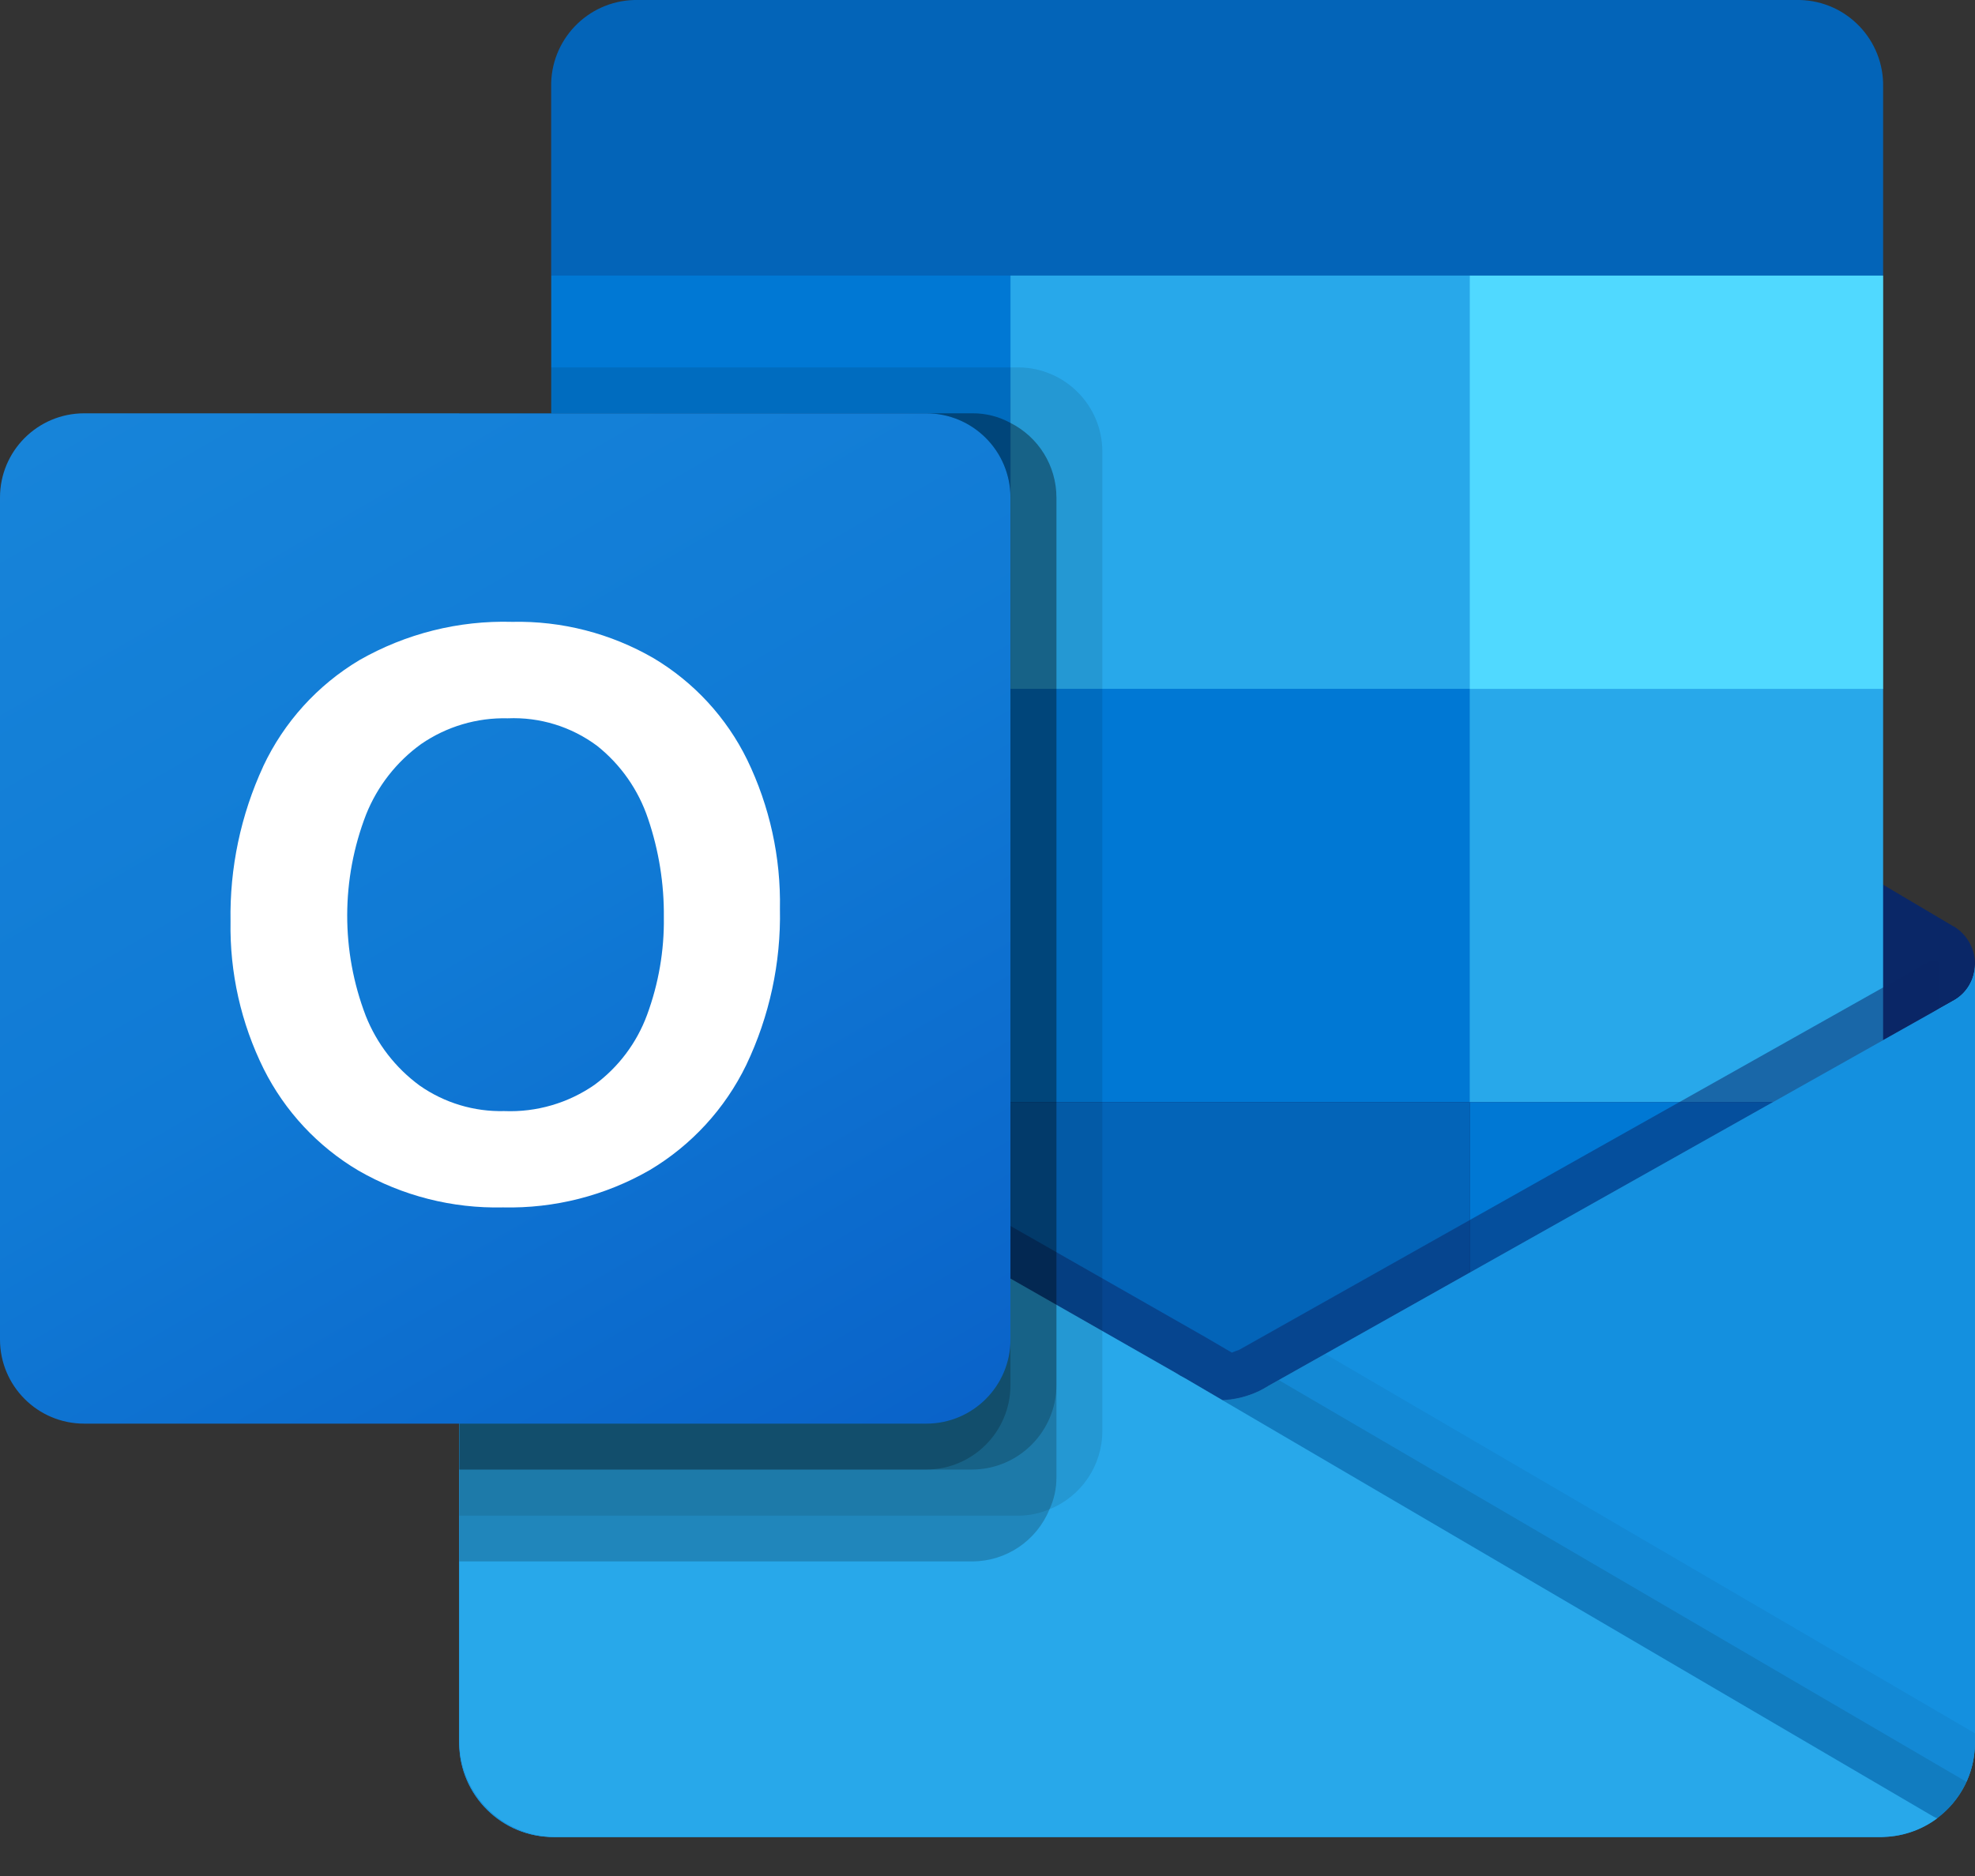
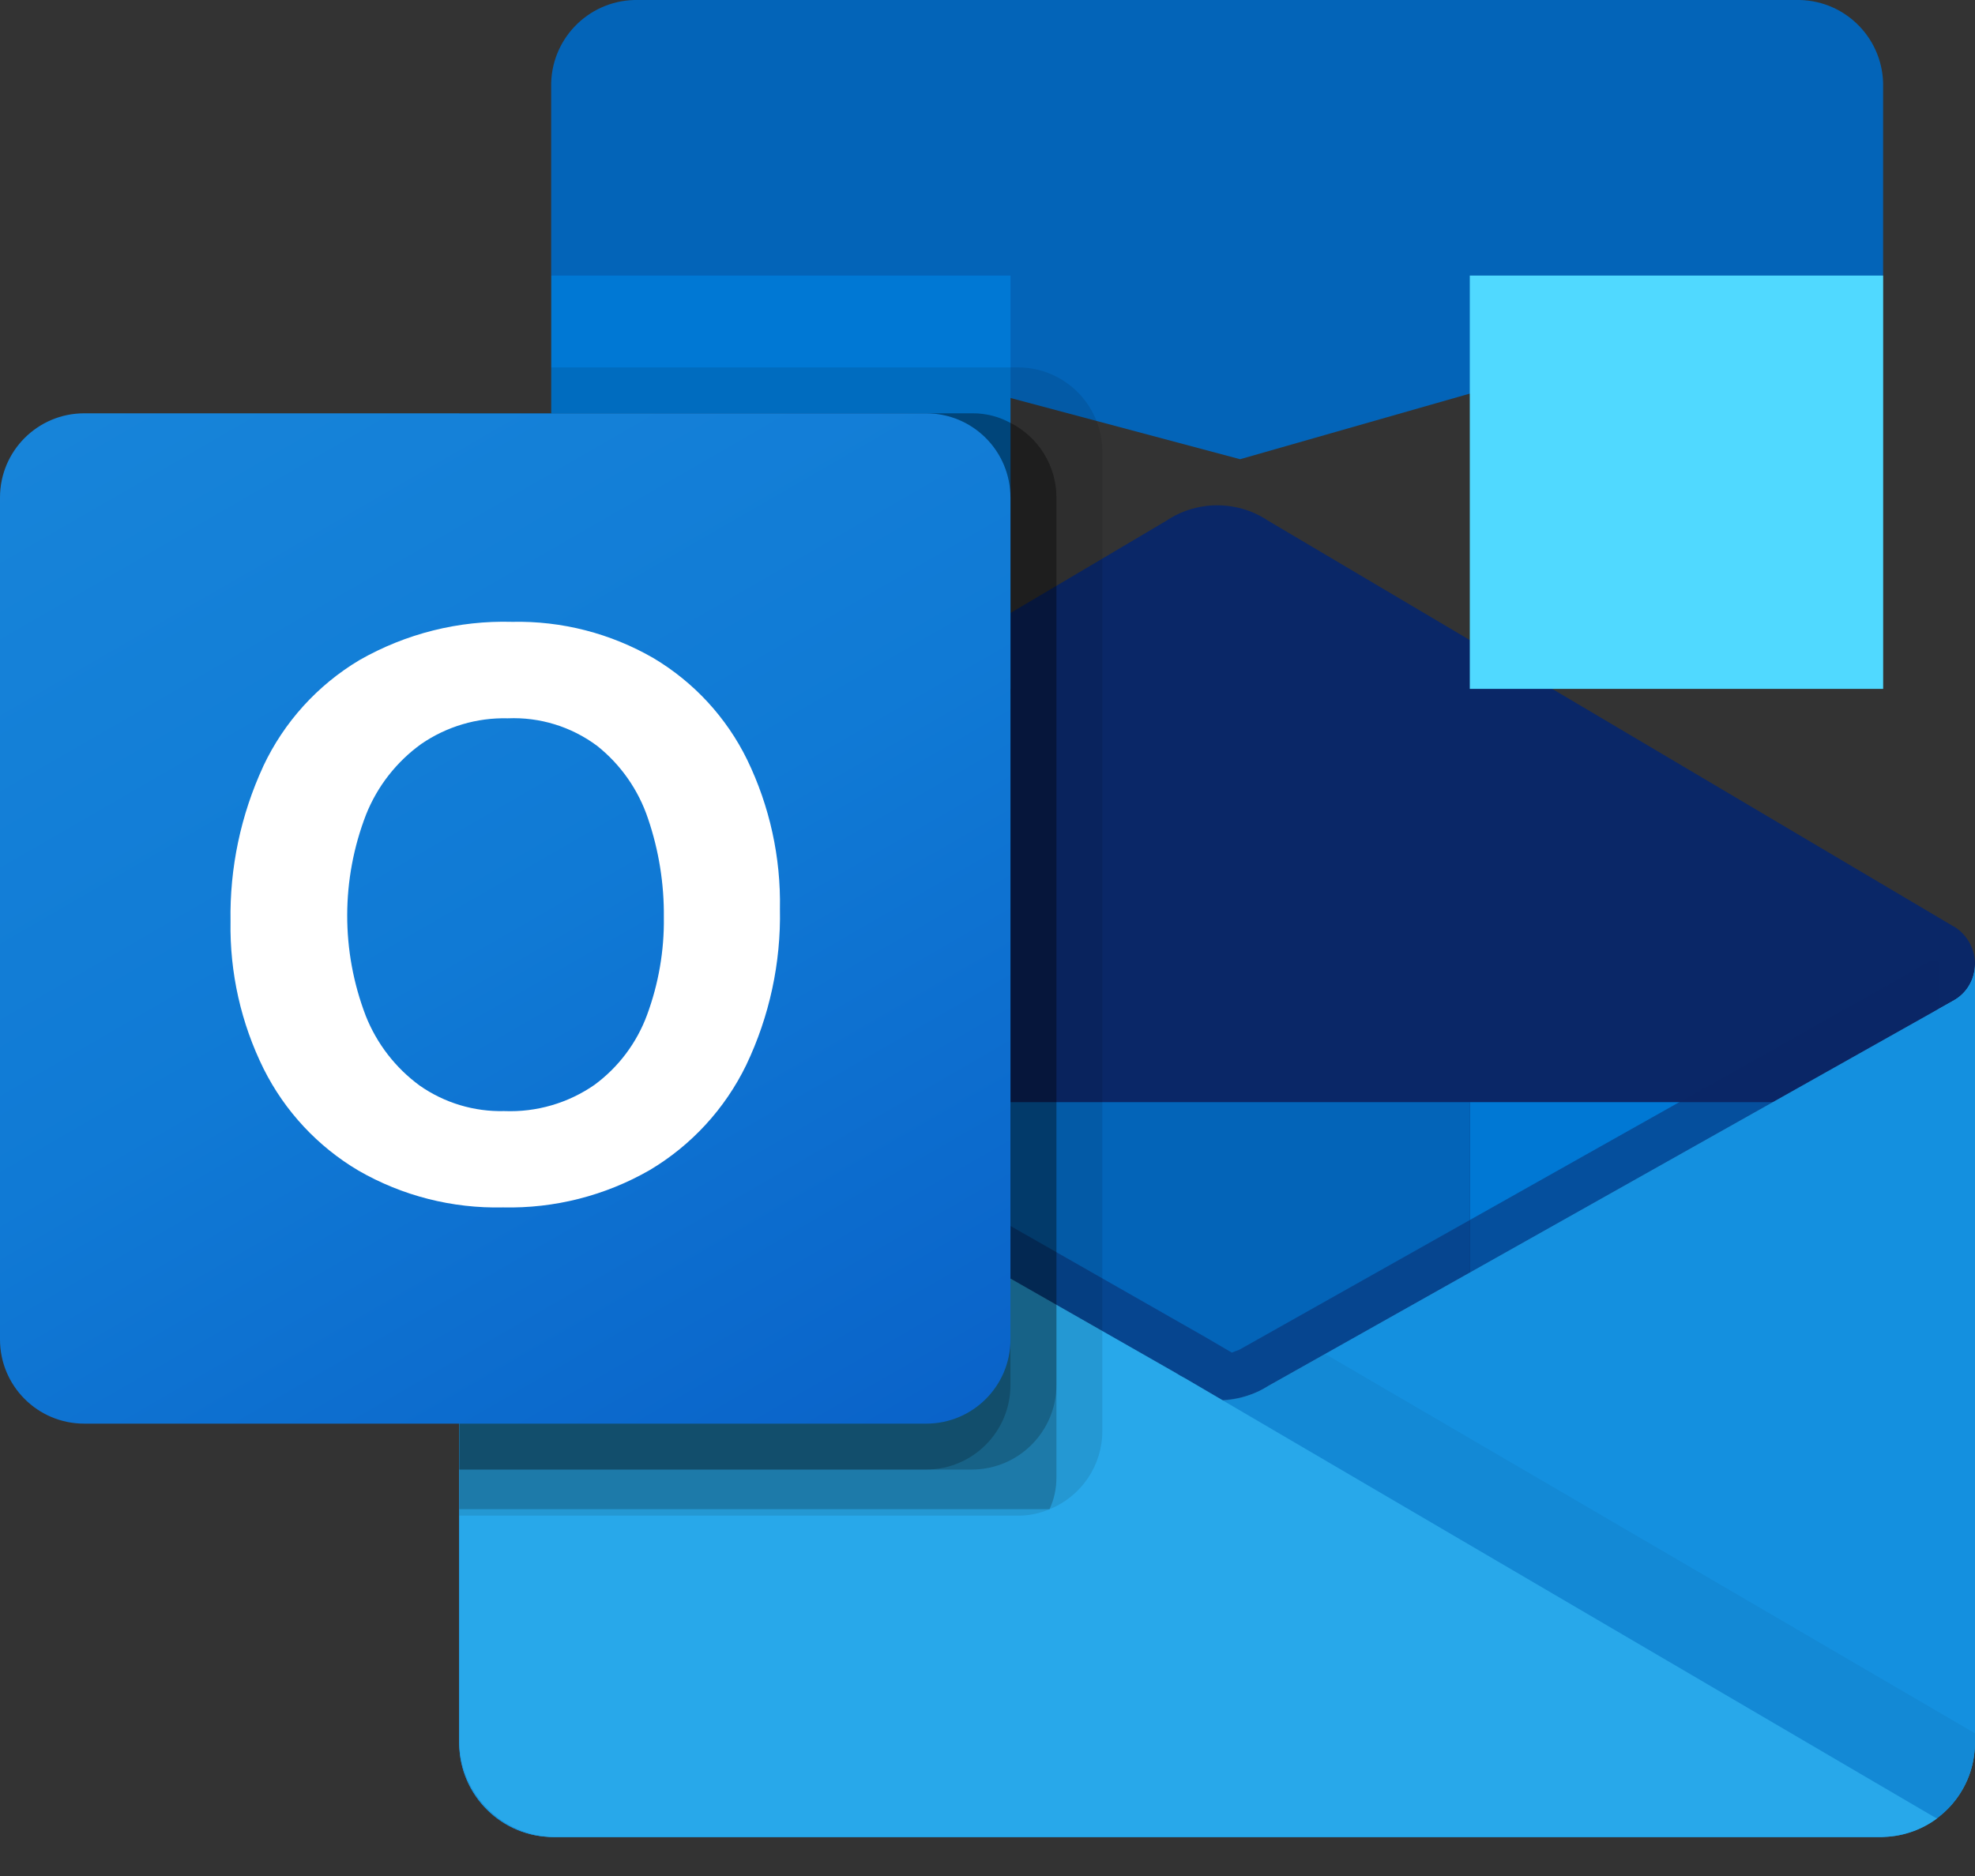
<svg xmlns="http://www.w3.org/2000/svg" width="40" height="38" viewBox="0 0 40 38" fill="none">
  <rect x="0" y="0" width="40" height="38" fill="#333333" stroke="none" />
  <path d="M40 19.535C40.003 19.222 39.841 18.931 39.574 18.767H39.57L39.553 18.758L25.693 10.553C25.633 10.513 25.571 10.476 25.506 10.442C24.971 10.166 24.335 10.166 23.8 10.442C23.736 10.476 23.674 10.513 23.614 10.553L9.754 18.758L9.737 18.767C9.313 19.031 9.183 19.588 9.447 20.011C9.524 20.136 9.631 20.24 9.758 20.314L23.619 28.519C23.679 28.559 23.741 28.596 23.805 28.63C24.34 28.906 24.976 28.906 25.511 28.63C25.575 28.596 25.637 28.559 25.697 28.519L39.558 20.314C39.835 20.153 40.003 19.855 40 19.535V19.535Z" fill="#0A2767" />
  <path d="M11.369 14.057H20.465V22.394H11.369V14.057ZM38.139 5.581V1.767C38.161 0.814 37.407 0.023 36.453 0H12.849C11.896 0.023 11.141 0.814 11.163 1.767V5.581L25.116 9.302L38.139 5.581Z" fill="#0364B8" />
  <path d="M11.164 5.582H20.466V13.954H11.164V5.582Z" fill="#0078D4" />
-   <path d="M29.767 5.582H20.465V13.954L29.767 22.326H38.139V13.954L29.767 5.582Z" fill="#28A8EA" />
-   <path d="M20.465 13.953H29.767V22.325H20.465V13.953Z" fill="#0078D4" />
  <path d="M20.465 22.325H29.767V30.697H20.465V22.325Z" fill="#0364B8" />
  <path d="M11.369 22.395H20.465V29.974H11.369V22.395Z" fill="#14447D" />
  <path d="M29.768 22.325H38.14V30.697H29.768V22.325Z" fill="#0078D4" />
  <path d="M39.573 20.264L39.555 20.273L25.695 28.068C25.634 28.105 25.573 28.141 25.509 28.172C25.273 28.285 25.017 28.348 24.757 28.359L24 27.916C23.936 27.884 23.874 27.848 23.814 27.809L9.767 19.792H9.76L9.301 19.535V35.316C9.308 36.369 10.167 37.217 11.22 37.21H38.109C38.125 37.21 38.139 37.202 38.156 37.202C38.378 37.188 38.597 37.142 38.807 37.066C38.898 37.028 38.985 36.983 39.068 36.931C39.131 36.895 39.238 36.818 39.238 36.818C39.714 36.465 39.996 35.908 39.998 35.316V19.535C39.998 19.837 39.835 20.115 39.572 20.264H39.573Z" fill="url(#paint0_linear_823_3305)" />
  <path opacity="0.5" d="M39.255 19.473V20.44L24.762 30.419L9.757 19.798C9.757 19.793 9.753 19.789 9.748 19.789L8.371 18.961V18.263L8.939 18.254L10.139 18.942L10.166 18.952L10.269 19.017C10.269 19.017 24.371 27.063 24.408 27.082L24.948 27.398C24.994 27.38 25.041 27.361 25.097 27.342C25.125 27.324 39.097 19.463 39.097 19.463L39.255 19.473Z" fill="#0A2767" />
  <path d="M39.573 20.264L39.555 20.274L25.695 28.069C25.634 28.107 25.573 28.142 25.509 28.174C24.97 28.437 24.341 28.437 23.802 28.174C23.739 28.142 23.677 28.107 23.616 28.069L9.756 20.274L9.739 20.264C9.471 20.119 9.304 19.84 9.301 19.535V35.316C9.307 36.368 10.166 37.216 11.219 37.21H38.08C39.133 37.217 39.992 36.368 39.998 35.316V19.535C39.998 19.837 39.835 20.115 39.572 20.264L39.573 20.264Z" fill="#1490DF" />
-   <path opacity="0.1" d="M25.898 27.954L25.691 28.07C25.631 28.108 25.569 28.144 25.505 28.175C25.276 28.288 25.027 28.353 24.773 28.369L30.047 34.605L39.246 36.822C39.498 36.632 39.699 36.381 39.829 36.094L25.898 27.954V27.954Z" fill="black" />
  <path opacity="0.05" d="M26.838 27.425L25.691 28.07C25.631 28.108 25.569 28.143 25.505 28.174C25.276 28.287 25.027 28.353 24.773 28.368L27.244 35.18L39.249 36.818C39.722 36.463 40 35.907 40.001 35.315V35.111L26.838 27.425Z" fill="black" />
  <path d="M11.247 37.209H38.08C38.492 37.212 38.895 37.081 39.228 36.837L24 27.918C23.936 27.885 23.874 27.85 23.814 27.811L9.768 19.794H9.761L9.303 19.535V35.262C9.302 36.336 10.172 37.208 11.247 37.209Z" fill="#28A8EA" />
  <path opacity="0.1" d="M22.326 9.147V28.989C22.324 29.685 21.901 30.31 21.256 30.571C21.056 30.656 20.841 30.701 20.624 30.701H9.303V8.373H11.163V7.442H20.624C21.564 7.446 22.324 8.208 22.326 9.147Z" fill="black" />
-   <path opacity="0.2" d="M21.396 10.077V29.919C21.398 30.144 21.351 30.366 21.256 30.57C20.998 31.207 20.381 31.625 19.694 31.628H9.303V8.372H19.694C19.963 8.37 20.229 8.437 20.465 8.567C21.036 8.855 21.395 9.439 21.396 10.077H21.396Z" fill="black" />
+   <path opacity="0.2" d="M21.396 10.077V29.919C21.398 30.144 21.351 30.366 21.256 30.57H9.303V8.372H19.694C19.963 8.37 20.229 8.437 20.465 8.567C21.036 8.855 21.395 9.439 21.396 10.077H21.396Z" fill="black" />
  <path opacity="0.2" d="M21.396 10.077V28.059C21.391 28.998 20.633 29.759 19.694 29.767H9.303V8.372H19.694C19.963 8.37 20.229 8.437 20.465 8.567C21.036 8.855 21.395 9.439 21.396 10.077H21.396Z" fill="black" />
  <path opacity="0.2" d="M20.465 10.077V28.059C20.464 28.999 19.704 29.763 18.763 29.767H9.303V8.372H18.763C19.704 8.373 20.466 9.136 20.465 10.076C20.465 10.076 20.465 10.077 20.465 10.077Z" fill="black" />
  <path d="M1.705 8.372H18.76C19.702 8.372 20.465 9.136 20.465 10.077V27.132C20.465 28.074 19.702 28.837 18.76 28.837H1.705C0.763 28.837 0 28.074 0 27.132V10.077C0 9.135 0.763 8.372 1.705 8.372Z" fill="url(#paint1_linear_823_3305)" />
  <path d="M5.33 15.524C5.751 14.628 6.429 13.879 7.278 13.372C8.219 12.834 9.29 12.565 10.373 12.596C11.377 12.574 12.368 12.829 13.237 13.332C14.054 13.819 14.713 14.533 15.132 15.388C15.588 16.329 15.816 17.365 15.796 18.411C15.818 19.504 15.584 20.587 15.113 21.574C14.683 22.459 14.004 23.198 13.159 23.701C12.256 24.22 11.229 24.481 10.188 24.457C9.162 24.481 8.15 24.224 7.261 23.712C6.436 23.224 5.77 22.509 5.341 21.653C4.881 20.725 4.651 19.701 4.669 18.666C4.65 17.582 4.876 16.508 5.331 15.524L5.33 15.524ZM7.407 20.575C7.631 21.141 8.011 21.632 8.502 21.991C9.003 22.341 9.603 22.521 10.214 22.506C10.865 22.532 11.506 22.345 12.041 21.974C12.527 21.616 12.896 21.124 13.105 20.558C13.338 19.926 13.454 19.257 13.445 18.583C13.452 17.903 13.344 17.227 13.125 16.583C12.931 16.002 12.573 15.489 12.094 15.108C11.572 14.719 10.933 14.522 10.283 14.55C9.659 14.534 9.046 14.716 8.531 15.07C8.031 15.43 7.644 15.925 7.415 16.497C6.907 17.809 6.904 19.263 7.408 20.577L7.407 20.575V20.575Z" fill="white" />
  <path d="M29.768 5.582H38.14V13.954H29.768V5.582Z" fill="#50D9FF" />
  <defs>
    <linearGradient id="paint0_linear_823_3305" x1="24.65" y1="19.535" x2="24.65" y2="37.209" gradientUnits="userSpaceOnUse">
      <stop stop-color="#35B8F1" />
      <stop offset="1" stop-color="#28A8EA" />
    </linearGradient>
    <linearGradient id="paint1_linear_823_3305" x1="3.555" y1="7.04" x2="16.91" y2="30.169" gradientUnits="userSpaceOnUse">
      <stop stop-color="#1784D9" />
      <stop offset="0.5" stop-color="#107AD5" />
      <stop offset="1" stop-color="#0A63C9" />
    </linearGradient>
  </defs>
</svg>